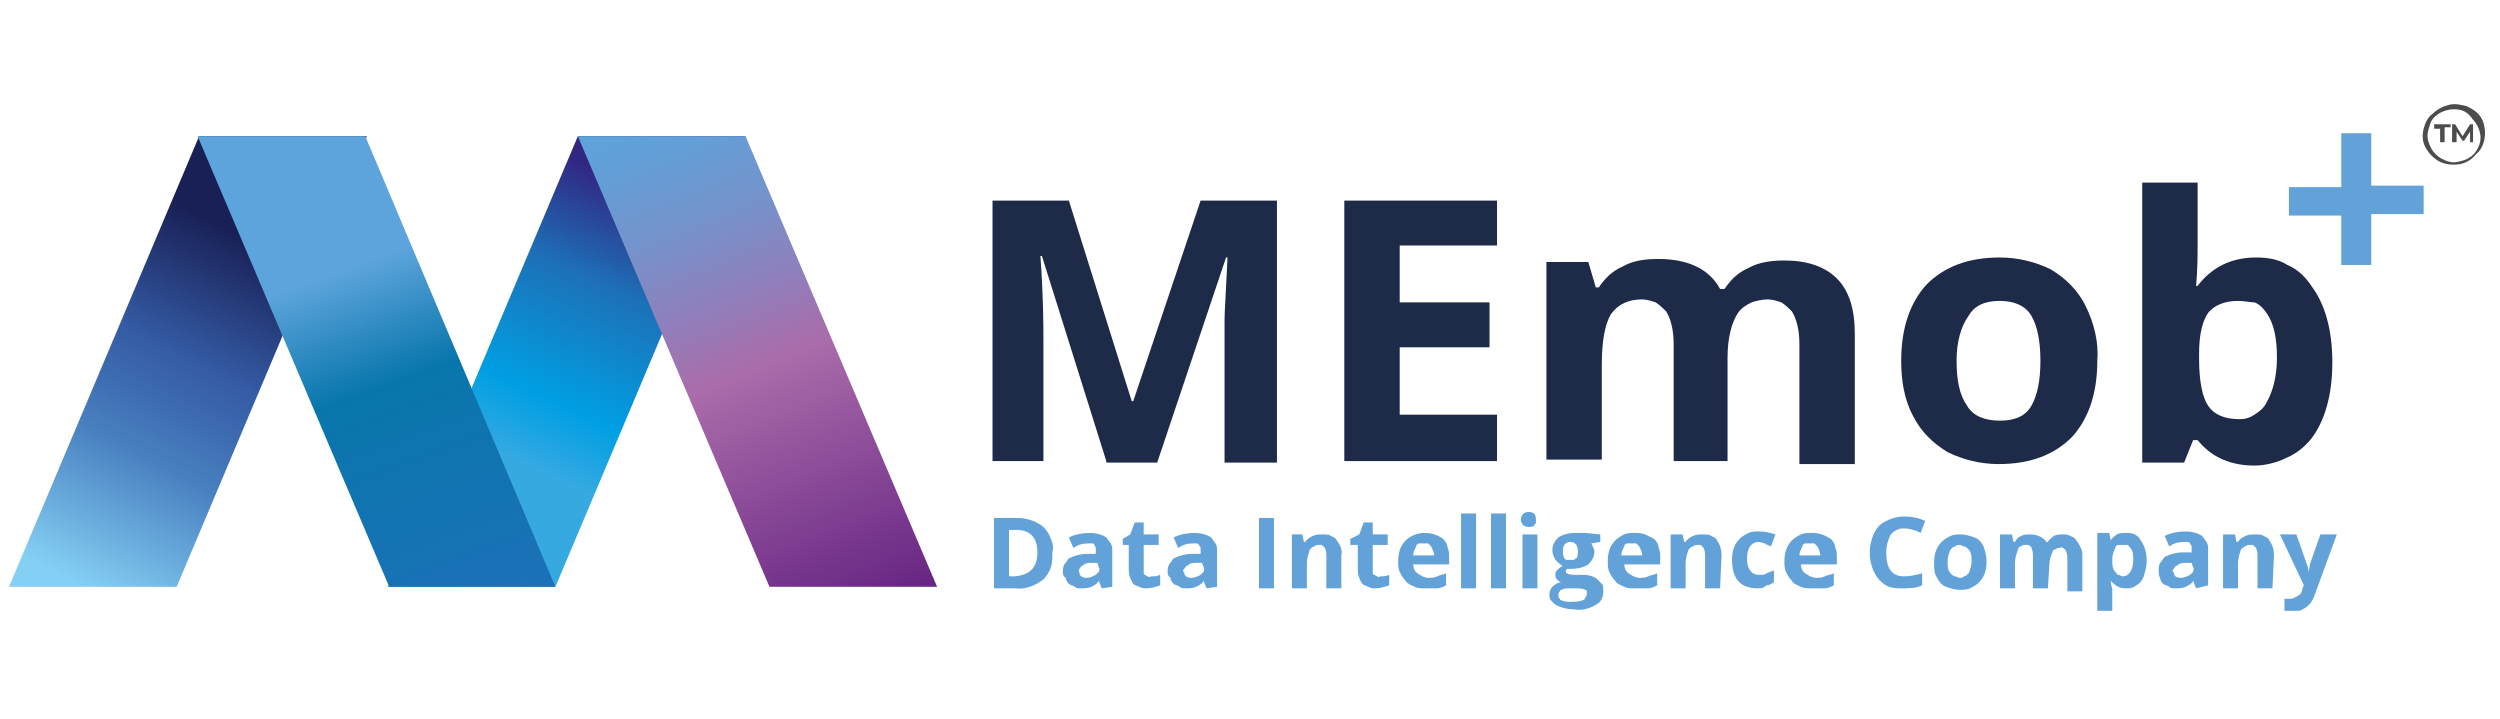
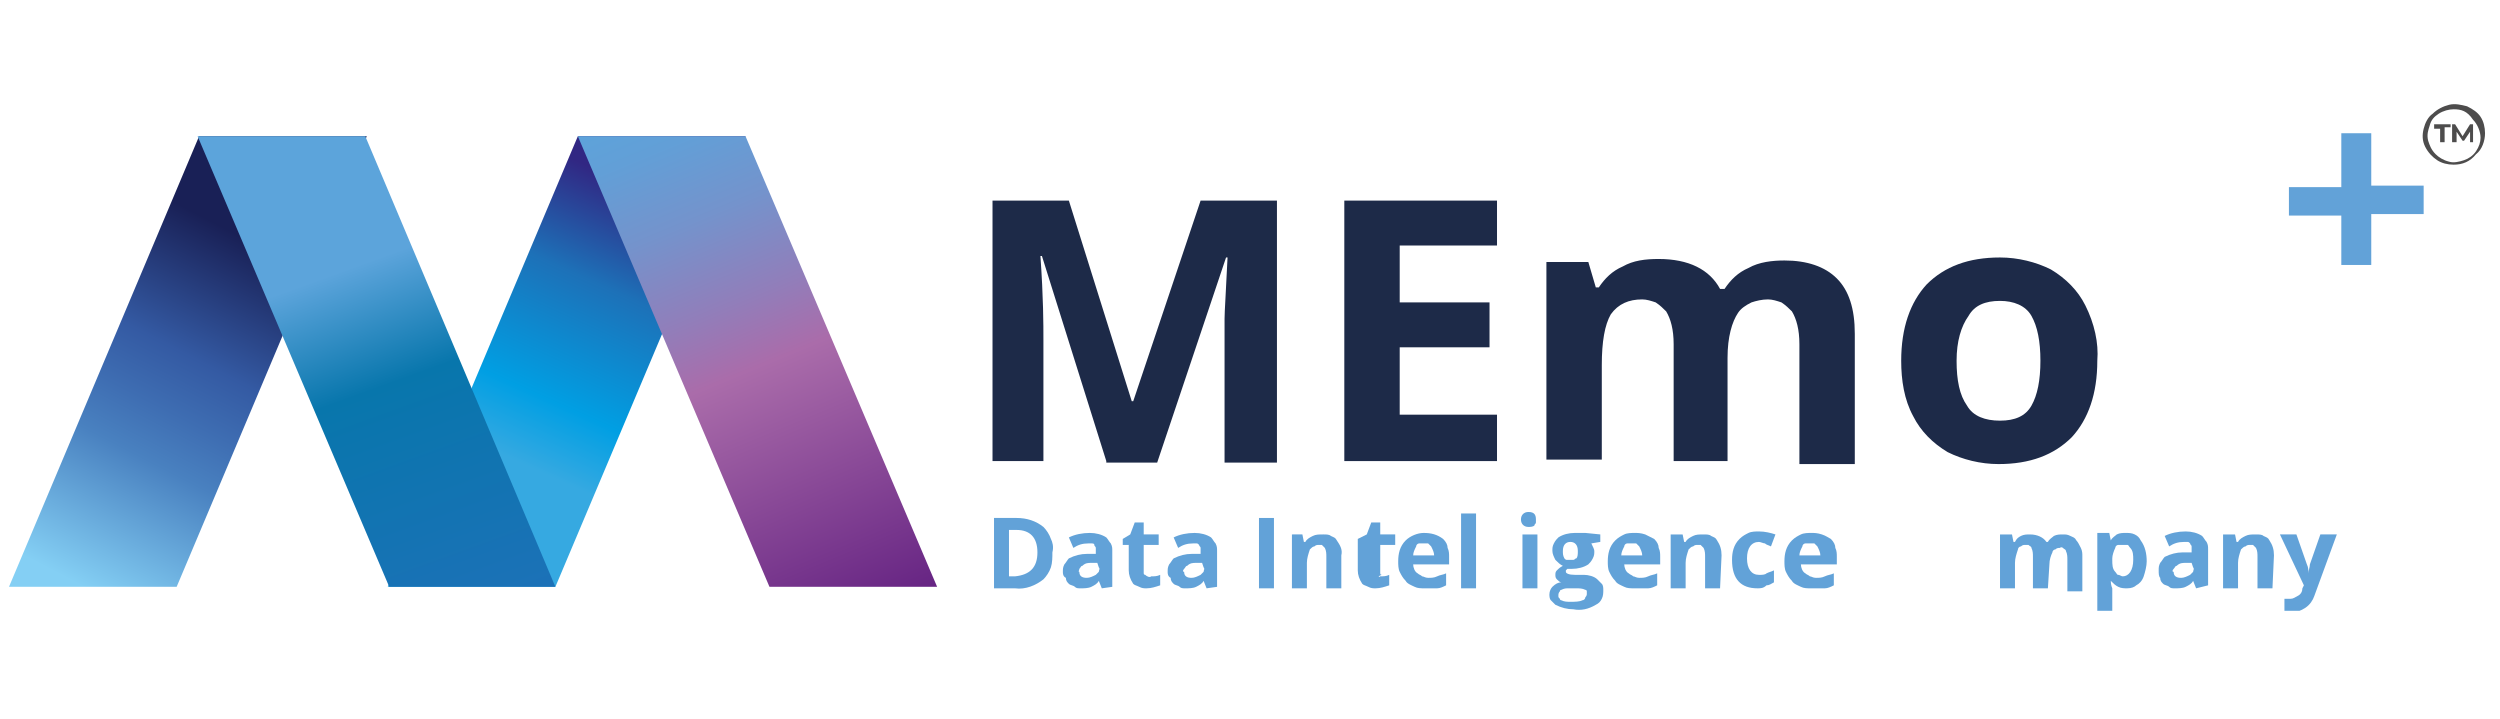
<svg xmlns="http://www.w3.org/2000/svg" xmlns:xlink="http://www.w3.org/1999/xlink" id="Layer_1" x="0px" y="0px" viewBox="0 0 167 48" style="enable-background:new 0 0 167 48;" xml:space="preserve">
  <style type="text/css">	.st0{clip-path:url(#SVGID_00000018197837786689923660000010057852675217192116_);}	.st1{fill:url(#SVGID_00000154409497968539995010000010447003261520904889_);}	.st2{fill:url(#SVGID_00000048491021357322944110000018118340375625159327_);}	.st3{fill:url(#SVGID_00000163766078201343743880000002592797917799573672_);}	.st4{fill:url(#SVGID_00000034073799154470383540000009131039933707880892_);}	.st5{fill:#62A2D8;}	.st6{fill:#1D2A48;}	.st7{fill:#4D4C4C;}</style>
  <g>
    <defs>
      <rect id="SVGID_1_" x="0.6" y="6.9" width="165.4" height="33.9" />
    </defs>
    <clipPath id="SVGID_00000012456322467320885890000015276581029747981483_">
      <use xlink:href="#SVGID_1_" style="overflow:visible;" />
    </clipPath>
    <g style="clip-path:url(#SVGID_00000012456322467320885890000015276581029747981483_);">
      <linearGradient id="SVGID_00000084490691519045404760000007815700997872780987_" gradientUnits="userSpaceOnUse" x1="45.319" y1="40.251" x2="34.792" y2="16.951" gradientTransform="matrix(1 0 0 -1 0 47.89)">
        <stop offset="0.22" style="stop-color:#312783" />
        <stop offset="0.49" style="stop-color:#1D71B8" />
        <stop offset="0.82" style="stop-color:#009FE3" />
        <stop offset="1" style="stop-color:#36A9E1" />
      </linearGradient>
      <path style="fill:url(#SVGID_00000084490691519045404760000007815700997872780987_);" d="M25.9,39.2h11.2L49.8,9.1H38.6L25.9,39.2   z" />
      <linearGradient id="SVGID_00000103239830241638721590000016070845325252840579_" gradientUnits="userSpaceOnUse" x1="4.898" y1="9.05" x2="16.694" y2="31.788" gradientTransform="matrix(1 0 0 -1 0 47.89)">
        <stop offset="0" style="stop-color:#84CFF4" />
        <stop offset="0.37" style="stop-color:#4981C0" />
        <stop offset="0.51" style="stop-color:#3E6DB2" />
        <stop offset="0.66" style="stop-color:#345AA3" />
        <stop offset="1" style="stop-color:#192056" />
      </linearGradient>
      <path style="fill:url(#SVGID_00000103239830241638721590000016070845325252840579_);" d="M0.6,39.2h11.2L24.5,9.1H13.3L0.6,39.2z" />
      <linearGradient id="SVGID_00000016781161904047605370000007444427273078827963_" gradientUnits="userSpaceOnUse" x1="31.671" y1="5.848" x2="22.982" y2="29.827" gradientTransform="matrix(1 0 0 -1 0 47.89)">
        <stop offset="0" style="stop-color:#1D71B8" />
        <stop offset="0.68" style="stop-color:#0876AC" />
        <stop offset="1" style="stop-color:#5CA4DB" />
      </linearGradient>
      <path style="fill:url(#SVGID_00000016781161904047605370000007444427273078827963_);" d="M37.1,39.2H26L13.2,9.1h11.2L37.1,39.2z" />
      <linearGradient id="SVGID_00000025417153678580189370000014694810430411999921_" gradientUnits="userSpaceOnUse" x1="57.687" y1="6.639" x2="43.161" y2="41.673" gradientTransform="matrix(1 0 0 -1 0 47.89)">
        <stop offset="0" style="stop-color:#662483" />
        <stop offset="0.48" style="stop-color:#AA6CAA" />
        <stop offset="0.6" style="stop-color:#917EBA" />
        <stop offset="0.76" style="stop-color:#7493CC" />
        <stop offset="0.9" style="stop-color:#629FD7" />
        <stop offset="1" style="stop-color:#5CA4DB" />
      </linearGradient>
      <path style="fill:url(#SVGID_00000025417153678580189370000014694810430411999921_);" d="M62.6,39.2H51.4L38.6,9.1h11.2L62.6,39.2   z" />
      <path class="st5" d="M70.3,36.9c0,0.3,0,0.7-0.1,1c-0.1,0.3-0.3,0.6-0.5,0.8c-0.5,0.4-1.2,0.7-1.9,0.6h-1.4v-4.7h1.5   c0.7,0,1.3,0.2,1.8,0.6c0.2,0.2,0.4,0.5,0.5,0.8C70.3,36.2,70.4,36.5,70.3,36.9z M69.3,36.9c0-1-0.5-1.5-1.4-1.5h-0.5v3.1h0.4   C68.8,38.4,69.3,37.9,69.3,36.9z" />
      <path class="st5" d="M73.6,39.3l-0.2-0.5h0c-0.1,0.2-0.3,0.3-0.5,0.4c-0.2,0.1-0.5,0.1-0.7,0.1c-0.2,0-0.3,0-0.4-0.1   c-0.1-0.1-0.3-0.1-0.4-0.2c-0.1-0.1-0.2-0.2-0.2-0.4C71,38.5,71,38.3,71,38.2c0-0.2,0-0.3,0.1-0.5c0.1-0.1,0.2-0.3,0.3-0.4   c0.4-0.2,0.8-0.3,1.2-0.3l0.6,0v-0.2c0-0.1,0-0.2,0-0.2c0-0.1-0.1-0.1-0.1-0.2s-0.1-0.1-0.2-0.1c-0.1,0-0.1,0-0.2,0   c-0.4,0-0.7,0.1-1,0.3l-0.3-0.7c0.4-0.2,0.9-0.3,1.4-0.3c0.4,0,0.8,0.1,1.1,0.3c0.1,0.1,0.2,0.3,0.3,0.4c0.1,0.2,0.1,0.3,0.1,0.5   v2.4L73.6,39.3z M73.3,37.6h-0.4c-0.2,0-0.4,0-0.6,0.2c-0.1,0-0.1,0.1-0.2,0.2c0,0.1-0.1,0.2,0,0.2c0,0.3,0.2,0.4,0.5,0.4   c0.2,0,0.4-0.1,0.6-0.2c0.1-0.1,0.1-0.1,0.2-0.2c0-0.1,0.1-0.2,0-0.3L73.3,37.6z" />
      <path class="st5" d="M76.9,38.5c0.2,0,0.4,0,0.6-0.1v0.7c-0.3,0.1-0.6,0.2-0.9,0.2c-0.2,0-0.3,0-0.5-0.1c-0.2-0.1-0.3-0.1-0.4-0.2   c-0.2-0.3-0.3-0.6-0.3-0.9v-1.7H75V36l0.5-0.3l0.3-0.8h0.6v0.8h1v0.7h-1v1.7c0,0.1,0,0.1,0,0.2s0.1,0.1,0.1,0.1   C76.6,38.5,76.8,38.6,76.9,38.5z" />
      <path class="st5" d="M80.6,39.3l-0.2-0.5h0c-0.1,0.2-0.3,0.3-0.5,0.4c-0.2,0.1-0.5,0.1-0.7,0.1c-0.2,0-0.3,0-0.4-0.1   c-0.1-0.1-0.3-0.1-0.4-0.2c-0.1-0.1-0.2-0.2-0.2-0.4C78,38.5,78,38.3,78,38.2c0-0.2,0-0.3,0.1-0.5c0.1-0.1,0.2-0.3,0.3-0.4   c0.4-0.2,0.8-0.3,1.2-0.3l0.6,0v-0.2c0-0.1,0-0.2,0-0.2c0-0.1-0.1-0.1-0.1-0.2c-0.1-0.1-0.1-0.1-0.2-0.1c-0.1,0-0.2,0-0.2,0   c-0.4,0-0.7,0.1-1,0.3l-0.3-0.7c0.4-0.2,0.9-0.3,1.4-0.3c0.4,0,0.8,0.1,1.1,0.3c0.1,0.1,0.2,0.3,0.3,0.4c0.1,0.2,0.1,0.3,0.1,0.5   v2.4L80.6,39.3z M80.3,37.6h-0.4c-0.2,0-0.4,0-0.6,0.2c-0.1,0-0.1,0.1-0.2,0.2s-0.1,0.2,0,0.2c0,0.3,0.2,0.4,0.5,0.4   c0.2,0,0.4-0.1,0.6-0.2c0.1-0.1,0.1-0.1,0.2-0.2c0-0.1,0.1-0.2,0-0.3L80.3,37.6z" />
      <path class="st5" d="M84.1,39.3v-4.7h1v4.7H84.1z" />
      <path class="st5" d="M89.6,39.3h-1v-2.1c0-0.2,0-0.4-0.1-0.6c-0.1-0.1-0.1-0.1-0.2-0.2c-0.1,0-0.2,0-0.2,0c-0.1,0-0.2,0-0.3,0.1   c-0.1,0-0.2,0.1-0.3,0.2c-0.1,0.3-0.2,0.6-0.2,0.9v1.7h-1v-3.6H87l0.1,0.5h0.1c0.1-0.2,0.3-0.3,0.5-0.4c0.2-0.1,0.4-0.1,0.7-0.1   c0.2,0,0.4,0,0.5,0.1c0.2,0.1,0.3,0.1,0.4,0.3c0.2,0.3,0.4,0.6,0.3,1L89.6,39.3z" />
-       <path class="st5" d="M92.2,38.5c0.2,0,0.4,0,0.6-0.1v0.7c-0.3,0.1-0.6,0.2-0.9,0.2c-0.2,0-0.3,0-0.5-0.1c-0.2-0.1-0.3-0.1-0.4-0.2   c-0.2-0.3-0.3-0.6-0.3-0.9v-1.7h-0.5V36l0.6-0.3l0.3-0.8h0.6v0.8h1v0.7h-1v1.7c0,0.1,0,0.1,0,0.2c0,0.1,0.1,0.1,0.1,0.1   C92,38.5,92.1,38.6,92.2,38.5z" />
+       <path class="st5" d="M92.2,38.5c0.2,0,0.4,0,0.6-0.1v0.7c-0.3,0.1-0.6,0.2-0.9,0.2c-0.2,0-0.3,0-0.5-0.1c-0.2-0.1-0.3-0.1-0.4-0.2   c-0.2-0.3-0.3-0.6-0.3-0.9v-1.7V36l0.6-0.3l0.3-0.8h0.6v0.8h1v0.7h-1v1.7c0,0.1,0,0.1,0,0.2c0,0.1,0.1,0.1,0.1,0.1   C92,38.5,92.1,38.6,92.2,38.5z" />
      <path class="st5" d="M95.2,39.3c-0.3,0-0.5,0-0.7-0.1c-0.2-0.1-0.5-0.2-0.6-0.4c-0.2-0.2-0.3-0.4-0.4-0.6   c-0.1-0.2-0.1-0.5-0.1-0.7c0-0.5,0.1-1,0.5-1.4c0.3-0.3,0.8-0.5,1.2-0.5c0.5,0,0.9,0.1,1.3,0.4c0.2,0.2,0.3,0.4,0.3,0.6   c0.1,0.2,0.1,0.4,0.1,0.6v0.5h-2.4c0,0.2,0.1,0.5,0.3,0.6c0.1,0.1,0.2,0.1,0.3,0.2c0.1,0,0.2,0.1,0.4,0.1c0.2,0,0.4,0,0.6-0.1   c0.2-0.1,0.4-0.1,0.6-0.2v0.8c-0.2,0.1-0.4,0.2-0.6,0.2C95.7,39.3,95.5,39.3,95.2,39.3z M95.1,36.3c-0.1,0-0.2,0-0.3,0   c-0.1,0-0.2,0.1-0.2,0.2c-0.1,0.2-0.2,0.4-0.2,0.6h1.4c0-0.2-0.1-0.4-0.2-0.6c-0.1-0.1-0.1-0.1-0.2-0.2   C95.3,36.3,95.2,36.3,95.1,36.3z" />
      <path class="st5" d="M98.6,39.3h-1v-5h1L98.6,39.3z" />
-       <path class="st5" d="M100.6,39.3h-1v-5h1V39.3z" />
      <path class="st5" d="M101.6,34.7c0-0.3,0.2-0.5,0.5-0.5c0.4,0,0.5,0.2,0.5,0.5c0,0.1,0,0.1,0,0.2c0,0.1-0.1,0.1-0.1,0.2   c-0.1,0.1-0.3,0.1-0.4,0.1C101.8,35.2,101.6,35,101.6,34.7z M102.7,39.3h-1v-3.6h1V39.3z" />
      <path class="st5" d="M106.9,35.7v0.5l-0.6,0.1c0.1,0.2,0.2,0.4,0.2,0.5c0,0.2,0,0.3-0.1,0.5c-0.1,0.2-0.2,0.3-0.3,0.4   c-0.3,0.2-0.7,0.3-1.1,0.3h-0.2h-0.1c0,0-0.1,0.1-0.1,0.1c0,0,0,0.1,0,0.1c0,0.1,0.2,0.2,0.6,0.2h0.6c0.3,0,0.7,0.1,0.9,0.3   c0.1,0.1,0.2,0.2,0.3,0.3c0.1,0.1,0.1,0.3,0.1,0.4c0,0.2,0,0.4-0.1,0.6c-0.1,0.2-0.2,0.3-0.4,0.4c-0.5,0.3-1,0.4-1.5,0.3   c-0.4,0-0.8-0.1-1.2-0.3c-0.1-0.1-0.2-0.2-0.3-0.3c-0.1-0.1-0.1-0.3-0.1-0.4c0-0.2,0.1-0.4,0.2-0.5c0.2-0.2,0.4-0.3,0.6-0.3   c-0.1,0-0.2-0.1-0.3-0.2c-0.1-0.1-0.1-0.2-0.1-0.3c0-0.1,0-0.2,0.1-0.3c0.1-0.1,0.2-0.2,0.4-0.3c-0.2-0.1-0.3-0.2-0.5-0.4   c-0.1-0.2-0.2-0.4-0.2-0.6c0-0.2,0-0.3,0.1-0.5c0.1-0.2,0.2-0.3,0.3-0.4c0.3-0.2,0.7-0.3,1.1-0.3c0.1,0,0.2,0,0.4,0   c0.1,0,0.2,0,0.3,0L106.9,35.7z M104.1,39.8c0,0.1,0,0.1,0.1,0.2c0,0.1,0.1,0.1,0.1,0.1c0.2,0.1,0.4,0.1,0.6,0.1   c0.3,0,0.6,0,0.8-0.1c0.1,0,0.2-0.1,0.2-0.2c0.1-0.1,0.1-0.2,0.1-0.2c0-0.1,0-0.1,0-0.2c0-0.1-0.1-0.1-0.1-0.1   c-0.2-0.1-0.4-0.1-0.6-0.1h-0.5c-0.2,0-0.3,0-0.5,0.1c-0.1,0-0.1,0.1-0.1,0.1C104.1,39.6,104.1,39.7,104.1,39.8L104.1,39.8z    M104.4,36.8c0,0.2,0,0.3,0.1,0.5c0.1,0.1,0.1,0.1,0.2,0.1c0.1,0,0.2,0,0.2,0c0.1,0,0.2,0,0.2,0c0.1,0,0.1-0.1,0.2-0.1   c0.1-0.1,0.1-0.3,0.1-0.5c0-0.4-0.2-0.6-0.5-0.6S104.4,36.4,104.4,36.8L104.4,36.8z" />
      <path class="st5" d="M109.2,39.3c-0.3,0-0.5,0-0.7-0.1c-0.2-0.1-0.5-0.2-0.6-0.4c-0.2-0.2-0.3-0.4-0.4-0.6   c-0.1-0.2-0.1-0.5-0.1-0.7c0-0.5,0.1-1,0.5-1.4c0.2-0.2,0.4-0.3,0.6-0.4c0.2-0.1,0.5-0.1,0.7-0.1c0.2,0,0.4,0,0.7,0.1   c0.2,0.1,0.4,0.2,0.6,0.3c0.2,0.2,0.3,0.4,0.3,0.6c0.1,0.2,0.1,0.4,0.1,0.6v0.5h-2.4c0,0.2,0.1,0.5,0.3,0.6   c0.1,0.1,0.2,0.1,0.3,0.2c0.1,0,0.2,0.1,0.4,0.1c0.2,0,0.4,0,0.6-0.1c0.2-0.1,0.4-0.1,0.6-0.2v0.8c-0.2,0.1-0.4,0.2-0.6,0.2   C109.7,39.3,109.4,39.3,109.2,39.3z M109,36.3c-0.1,0-0.2,0-0.3,0c-0.1,0-0.2,0.1-0.2,0.2c-0.1,0.2-0.2,0.4-0.2,0.6h1.4   c0-0.2-0.1-0.4-0.2-0.6c-0.1-0.1-0.1-0.1-0.2-0.2C109.2,36.3,109.1,36.3,109,36.3L109,36.3z" />
      <path class="st5" d="M114.9,39.3h-1v-2.1c0-0.2,0-0.4-0.1-0.6c-0.1-0.1-0.1-0.1-0.2-0.2c-0.1,0-0.2,0-0.2,0c-0.1,0-0.2,0-0.3,0.1   c-0.1,0-0.2,0.1-0.3,0.2c-0.1,0.3-0.2,0.6-0.2,0.9v1.7h-1v-3.6h0.8l0.1,0.5h0.1c0.1-0.2,0.3-0.3,0.5-0.4c0.2-0.1,0.4-0.1,0.7-0.1   c0.2,0,0.4,0,0.5,0.1c0.2,0.1,0.3,0.1,0.4,0.3c0.2,0.3,0.3,0.6,0.3,1L114.9,39.3z" />
      <path class="st5" d="M117.4,39.3c-1.1,0-1.7-0.6-1.7-1.9c0-0.5,0.1-1,0.5-1.4c0.2-0.2,0.4-0.3,0.6-0.4c0.2-0.1,0.5-0.1,0.7-0.1   c0.4,0,0.8,0.1,1.1,0.2l-0.3,0.8c-0.2-0.1-0.3-0.1-0.4-0.2c-0.1,0-0.3-0.1-0.4-0.1c-0.5,0-0.8,0.4-0.8,1.1c0,0.7,0.3,1.1,0.8,1.1   c0.2,0,0.4,0,0.5-0.1c0.2-0.1,0.3-0.1,0.5-0.2v0.8c-0.2,0.1-0.3,0.2-0.5,0.2C117.8,39.3,117.6,39.3,117.4,39.3z" />
      <path class="st5" d="M121,39.3c-0.3,0-0.5,0-0.7-0.1c-0.2-0.1-0.5-0.2-0.6-0.4c-0.2-0.2-0.3-0.4-0.4-0.6c-0.1-0.2-0.1-0.5-0.1-0.7   c0-0.5,0.1-1,0.5-1.4c0.2-0.2,0.4-0.3,0.6-0.4c0.2-0.1,0.5-0.1,0.7-0.1c0.2,0,0.4,0,0.7,0.1s0.4,0.2,0.6,0.3   c0.2,0.2,0.3,0.4,0.3,0.6c0.1,0.2,0.1,0.4,0.1,0.6v0.5h-2.4c0,0.2,0.1,0.5,0.3,0.6c0.1,0.1,0.2,0.1,0.3,0.2c0.1,0,0.2,0.1,0.4,0.1   c0.2,0,0.4,0,0.6-0.1c0.2-0.1,0.4-0.1,0.6-0.2v0.8c-0.2,0.1-0.4,0.2-0.6,0.2C121.5,39.3,121.2,39.3,121,39.3z M120.9,36.3   c-0.1,0-0.2,0-0.3,0c-0.1,0-0.2,0.1-0.2,0.2c-0.1,0.2-0.2,0.4-0.2,0.6h1.4c0-0.2-0.1-0.4-0.2-0.6c-0.1-0.1-0.1-0.1-0.2-0.2   C121,36.3,121,36.3,120.9,36.3z" />
-       <path class="st5" d="M127.2,35.3c-0.2,0-0.3,0-0.5,0.1c-0.2,0.1-0.3,0.2-0.4,0.3c-0.2,0.4-0.3,0.8-0.3,1.2c0,1.1,0.4,1.6,1.2,1.6   c0.4,0,0.8-0.1,1.2-0.2v0.8c-0.4,0.2-0.9,0.2-1.3,0.2c-0.3,0-0.6,0-0.9-0.1c-0.3-0.1-0.5-0.3-0.7-0.5c-0.4-0.5-0.6-1.1-0.6-1.8   c0-0.4,0.1-0.9,0.3-1.3c0.2-0.4,0.4-0.6,0.8-0.8c0.4-0.2,0.8-0.3,1.2-0.3c0.5,0,1,0.1,1.4,0.3l-0.3,0.8c-0.2-0.1-0.4-0.2-0.5-0.2   C127.5,35.3,127.3,35.3,127.2,35.3z" />
-       <path class="st5" d="M132.7,37.5c0,0.5-0.1,1-0.5,1.4c-0.2,0.2-0.4,0.3-0.6,0.4c-0.2,0.1-0.5,0.1-0.7,0.1c-0.3,0-0.6-0.1-0.9-0.2   c-0.3-0.1-0.5-0.4-0.6-0.6c-0.2-0.3-0.2-0.6-0.2-1c0-0.5,0.1-1,0.5-1.4c0.2-0.2,0.4-0.3,0.6-0.4c0.2-0.1,0.5-0.1,0.7-0.1   c0.3,0,0.6,0.1,0.9,0.2c0.3,0.1,0.5,0.4,0.6,0.6C132.6,36.8,132.7,37.1,132.7,37.5z M130.1,37.5c0,0.3,0,0.6,0.2,0.8   c0.1,0.1,0.2,0.2,0.3,0.2c0.1,0,0.2,0.1,0.3,0.1c0.1,0,0.2,0,0.3-0.1c0.1,0,0.2-0.1,0.3-0.2c0.1-0.2,0.2-0.5,0.2-0.8   c0-0.3,0-0.6-0.2-0.8c-0.1-0.1-0.2-0.2-0.3-0.2c-0.1,0-0.2-0.1-0.3-0.1c-0.1,0-0.2,0-0.3,0.1c-0.1,0-0.2,0.1-0.3,0.2   C130.2,36.9,130.1,37.2,130.1,37.5L130.1,37.5z" />
      <path class="st5" d="M136.8,39.3h-1v-2.1c0-0.2,0-0.4-0.1-0.6c0-0.1-0.1-0.1-0.2-0.2c-0.1,0-0.2,0-0.2,0c-0.1,0-0.2,0-0.3,0.1   c-0.1,0-0.2,0.1-0.2,0.2c-0.1,0.3-0.2,0.6-0.2,0.9v1.7h-1v-3.6h0.8l0.1,0.5h0.1c0.1-0.2,0.2-0.3,0.4-0.4c0.2-0.1,0.4-0.1,0.6-0.1   c0.5,0,0.9,0.2,1.1,0.5h0.1c0.1-0.2,0.3-0.3,0.4-0.4c0.2-0.1,0.4-0.1,0.6-0.1c0.2,0,0.3,0,0.5,0.1c0.2,0.1,0.3,0.1,0.4,0.3   c0.1,0.1,0.2,0.3,0.3,0.5c0.1,0.2,0.1,0.4,0.1,0.5v2.4h-1v-2.1c0-0.2,0-0.4-0.1-0.6c0-0.1-0.1-0.1-0.2-0.2s-0.2,0-0.2,0   c-0.1,0-0.2,0-0.3,0.1c-0.1,0-0.2,0.1-0.2,0.2c-0.1,0.2-0.2,0.5-0.2,0.8L136.8,39.3z" />
      <path class="st5" d="M142.1,39.3c-0.2,0-0.4,0-0.6-0.1c-0.2-0.1-0.3-0.2-0.5-0.4H141c0,0.3,0.1,0.5,0.1,0.5v1.5h-1v-5.2h0.8   l0.1,0.5h0c0.1-0.2,0.3-0.3,0.4-0.4c0.2-0.1,0.4-0.1,0.6-0.1c0.2,0,0.4,0,0.6,0.1c0.2,0.1,0.3,0.2,0.4,0.4   c0.3,0.4,0.4,0.9,0.4,1.4c0,0.3-0.1,0.7-0.2,1c-0.1,0.3-0.3,0.5-0.5,0.6C142.6,39.2,142.4,39.3,142.1,39.3z M141.8,36.4   c-0.1,0-0.2,0-0.3,0c-0.1,0-0.2,0.1-0.2,0.2c-0.1,0.2-0.2,0.5-0.2,0.7v0.1c0,0.3,0,0.6,0.2,0.8c0.1,0.1,0.1,0.2,0.2,0.2   c0.1,0,0.2,0.1,0.3,0.1c0.4,0,0.7-0.4,0.7-1.1c0-0.3,0-0.6-0.2-0.8c-0.1-0.1-0.1-0.2-0.2-0.2C142,36.4,141.9,36.4,141.8,36.4z" />
      <path class="st5" d="M146.7,39.3l-0.2-0.5h0c-0.1,0.2-0.3,0.3-0.5,0.4c-0.2,0.1-0.5,0.1-0.7,0.1c-0.2,0-0.3,0-0.4-0.1   s-0.3-0.1-0.4-0.2c-0.1-0.1-0.2-0.2-0.2-0.4c-0.1-0.1-0.1-0.3-0.1-0.5c0-0.2,0-0.3,0.1-0.5c0.1-0.1,0.2-0.3,0.3-0.4   c0.4-0.2,0.8-0.3,1.2-0.3l0.6,0v-0.2c0-0.1,0-0.2,0-0.2c0-0.1-0.1-0.1-0.1-0.2c-0.1-0.1-0.1-0.1-0.2-0.1c-0.1,0-0.2,0-0.2,0   c-0.4,0-0.7,0.1-1,0.3l-0.3-0.7c0.4-0.2,0.9-0.3,1.4-0.3c0.4,0,0.8,0.1,1.1,0.3c0.1,0.1,0.2,0.3,0.3,0.4c0.1,0.2,0.1,0.3,0.1,0.5   v2.4L146.7,39.3z M146.4,37.6H146c-0.2,0-0.4,0-0.6,0.2c-0.1,0-0.1,0.1-0.2,0.2s-0.1,0.2,0,0.2c0,0.3,0.2,0.4,0.5,0.4   c0.2,0,0.4-0.1,0.6-0.2c0.1-0.1,0.1-0.1,0.2-0.2c0-0.1,0.1-0.2,0-0.3L146.4,37.6z" />
      <path class="st5" d="M151.8,39.3h-1v-2.1c0-0.2,0-0.4-0.1-0.6c-0.1-0.1-0.1-0.1-0.2-0.2c-0.1,0-0.2,0-0.2,0c-0.1,0-0.2,0-0.3,0.1   c-0.1,0-0.2,0.1-0.3,0.2c-0.1,0.3-0.2,0.6-0.2,0.9v1.7h-1v-3.6h0.8l0.1,0.5h0.1c0.1-0.2,0.3-0.3,0.5-0.4c0.2-0.1,0.4-0.1,0.7-0.1   c0.2,0,0.4,0,0.5,0.1c0.2,0.1,0.3,0.1,0.4,0.3c0.2,0.3,0.3,0.6,0.3,1L151.8,39.3z" />
      <path class="st5" d="M152.3,35.7h1.1l0.7,2c0.1,0.2,0.1,0.4,0.1,0.6h0c0-0.2,0.1-0.4,0.1-0.6l0.7-2h1.1l-1.5,4.1   c-0.1,0.3-0.3,0.6-0.6,0.8c-0.3,0.2-0.6,0.3-0.9,0.3c-0.2,0-0.3,0-0.5-0.1V40c0.1,0,0.3,0,0.4,0c0.2,0,0.3-0.1,0.5-0.2   c0.2-0.1,0.3-0.3,0.3-0.5l0.1-0.2L152.3,35.7z" />
      <path class="st6" d="M73.9,30.8l-4.3-13.7h-0.1c0.2,2.8,0.2,4.6,0.2,5.6v8.1h-3.4V13.4h5.1l4.2,13.4h0.1l4.5-13.4h5.1v17.5h-3.5   v-8.3c0-0.4,0-0.8,0-1.3c0-0.5,0.1-1.9,0.2-4.1h-0.1l-4.6,13.7H73.9z" />
      <path class="st6" d="M100,30.8H89.8V13.4H100v3h-6.5v3.8h6v3h-6v4.5h6.5L100,30.8z" />
      <path class="st6" d="M115.5,30.8h-3.7V23c0-1-0.2-1.7-0.5-2.2c-0.2-0.2-0.4-0.4-0.7-0.6c-0.3-0.1-0.6-0.2-0.9-0.2   c-0.9,0-1.6,0.3-2.1,1c-0.4,0.7-0.6,1.8-0.6,3.4v6.3h-3.7V17.5h2.8l0.5,1.7h0.2c0.4-0.6,0.9-1.1,1.6-1.4c0.7-0.4,1.5-0.5,2.4-0.5   c2,0,3.4,0.7,4.1,2h0.3c0.4-0.6,0.9-1.1,1.6-1.4c0.7-0.4,1.6-0.5,2.4-0.5c1.5,0,2.7,0.4,3.5,1.2c0.8,0.8,1.2,2,1.2,3.7v8.7h-3.7   V23c0-1-0.2-1.7-0.5-2.2c-0.2-0.2-0.4-0.4-0.7-0.6c-0.3-0.1-0.6-0.2-0.9-0.2c-0.4,0-0.8,0.1-1.1,0.2c-0.4,0.2-0.7,0.4-0.9,0.7   c-0.4,0.6-0.7,1.6-0.7,3V30.8z" />
      <path class="st6" d="M140.1,24.1c0,2.2-0.6,3.9-1.7,5.1c-1.2,1.2-2.8,1.8-4.9,1.8c-1.2,0-2.4-0.3-3.4-0.8c-1-0.6-1.8-1.4-2.3-2.4   c-0.6-1.1-0.8-2.4-0.8-3.7c0-2.2,0.6-3.9,1.7-5.1c1.2-1.2,2.8-1.8,4.9-1.8c1.2,0,2.4,0.3,3.4,0.8c1,0.6,1.8,1.4,2.3,2.4   C139.9,21.6,140.2,22.9,140.1,24.1z M130.7,24.1c0,1.3,0.2,2.3,0.7,3c0.4,0.7,1.2,1,2.2,1c1,0,1.7-0.3,2.1-1   c0.4-0.7,0.6-1.7,0.6-3s-0.2-2.3-0.6-3c-0.4-0.7-1.2-1-2.1-1c-1,0-1.7,0.3-2.1,1C131,21.8,130.7,22.8,130.7,24.1z" />
-       <path class="st6" d="M150.7,17.2c0.7,0,1.5,0.1,2.1,0.5c0.7,0.3,1.2,0.8,1.6,1.4c0.9,1.2,1.4,2.9,1.4,5.1c0,2.2-0.5,3.9-1.4,5.1   c-0.5,0.6-1,1-1.7,1.3c-0.6,0.3-1.4,0.5-2.1,0.5c-0.7,0-1.4-0.1-2.1-0.4c-0.7-0.3-1.2-0.7-1.7-1.3h-0.3l-0.6,1.5h-2.8V12.2h3.7   v4.3c0,0.6,0,1.4-0.1,2.6h0.1C147.7,17.9,149,17.2,150.7,17.2z M149.5,20.1c-0.9,0-1.6,0.3-2,0.8c-0.4,0.6-0.6,1.5-0.6,2.7v0.4   c0,1.4,0.2,2.5,0.6,3.1c0.4,0.6,1.1,0.9,2.1,0.9c0.4,0,0.7-0.1,1-0.3c0.3-0.2,0.6-0.4,0.8-0.8c0.4-0.7,0.7-1.7,0.7-3   c0-1.3-0.2-2.3-0.7-3c-0.2-0.3-0.5-0.6-0.8-0.7C150.3,20.2,149.9,20.1,149.5,20.1z" />
      <path class="st5" d="M156.4,14.4h-3.5v-1.9h3.5V8.9h2v3.5h3.5v1.9h-3.5v3.4h-2V14.4z" />
      <path class="st7" d="M163.9,11c-0.4,0-0.8-0.1-1.1-0.3c-0.3-0.2-0.6-0.5-0.8-0.9c-0.2-0.4-0.2-0.8-0.1-1.2s0.3-0.8,0.6-1   c0.3-0.3,0.7-0.5,1.1-0.6c0.4-0.1,0.8,0,1.2,0.1c0.4,0.2,0.7,0.4,0.9,0.7c0.2,0.3,0.3,0.7,0.3,1.1c0,0.5-0.2,1.1-0.6,1.4   C165,10.8,164.5,11,163.9,11z M163.9,7.3c-0.3,0-0.7,0.1-1,0.3c-0.3,0.2-0.5,0.4-0.6,0.8c-0.1,0.3-0.2,0.6-0.1,1   c0.1,0.3,0.2,0.6,0.5,0.9c0.2,0.2,0.5,0.4,0.9,0.5c0.3,0.1,0.7,0,1-0.1c0.3-0.1,0.6-0.3,0.8-0.6c0.2-0.3,0.3-0.6,0.3-0.9   c0-0.4-0.2-0.9-0.5-1.2C164.8,7.4,164.4,7.3,163.9,7.3z" />
      <path class="st7" d="M163,8.6h-0.4V8.3h1.1v0.2h-0.4v1H163V8.6z" />
      <path class="st7" d="M165,9.6V8.8l-0.4,0.6h-0.1l-0.4-0.6v0.7h-0.3V8.3h0.2l0.5,0.8l0.5-0.8h0.2v1.2H165z" />
    </g>
  </g>
</svg>